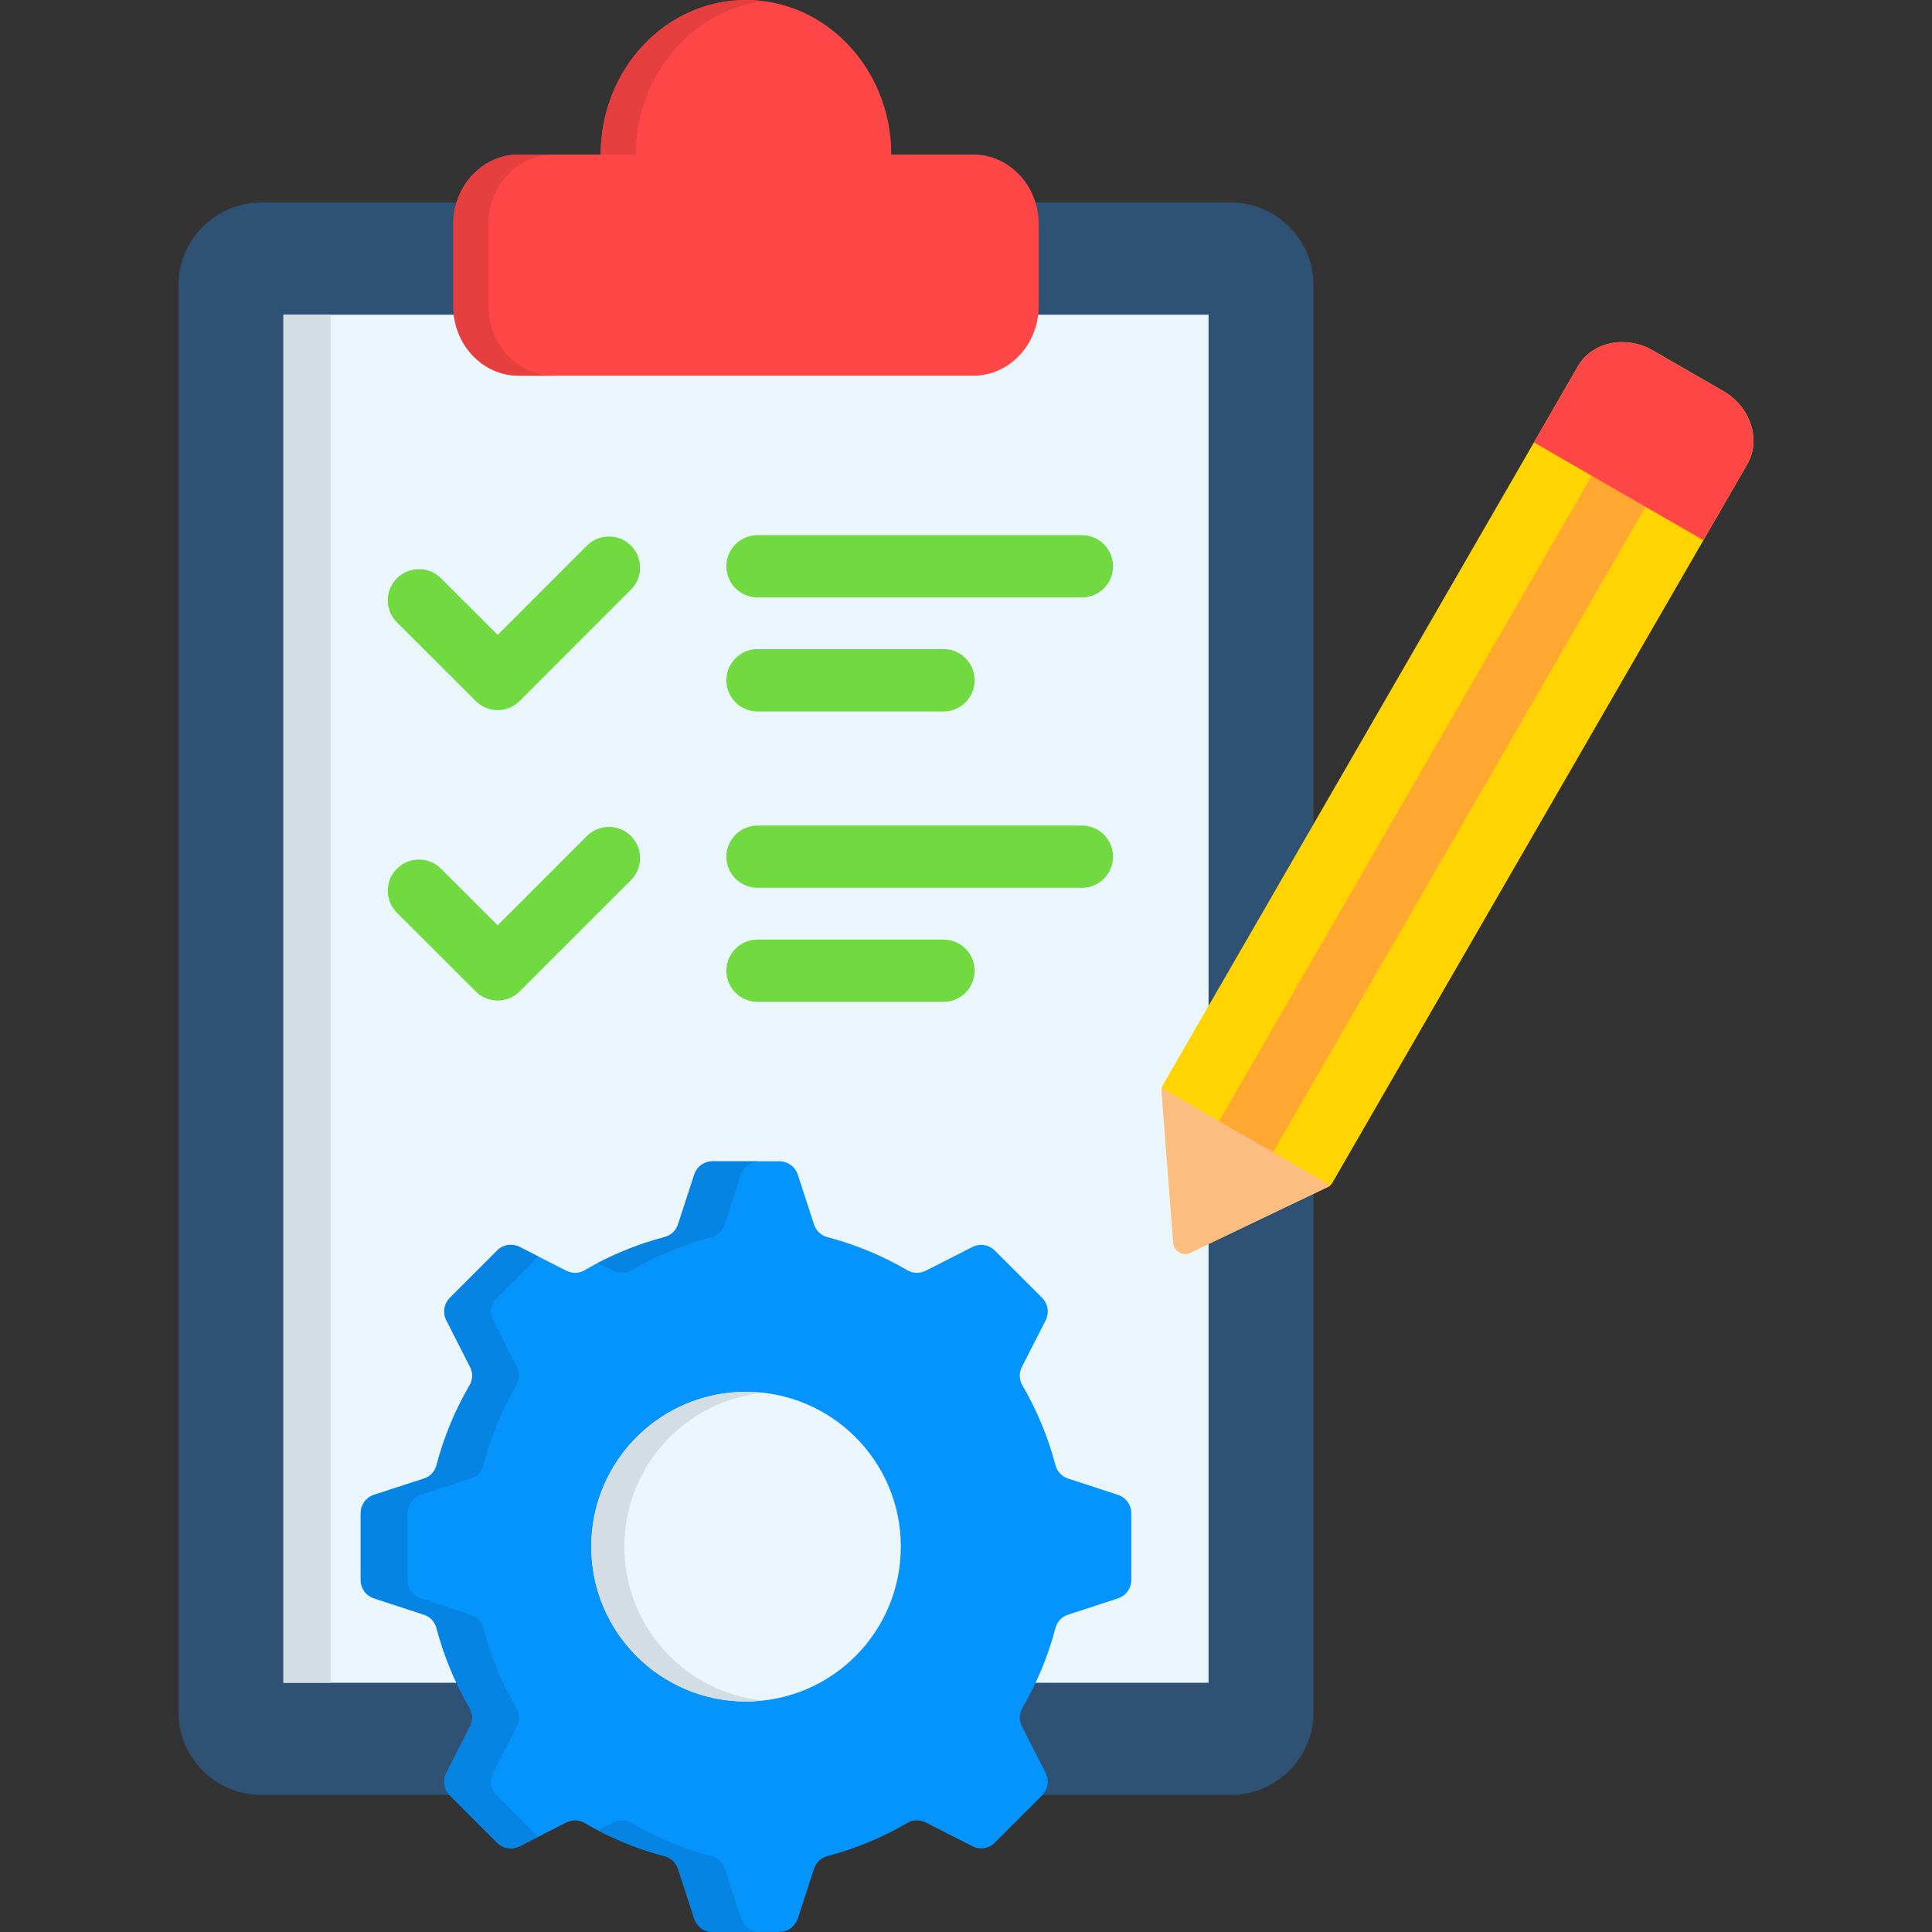
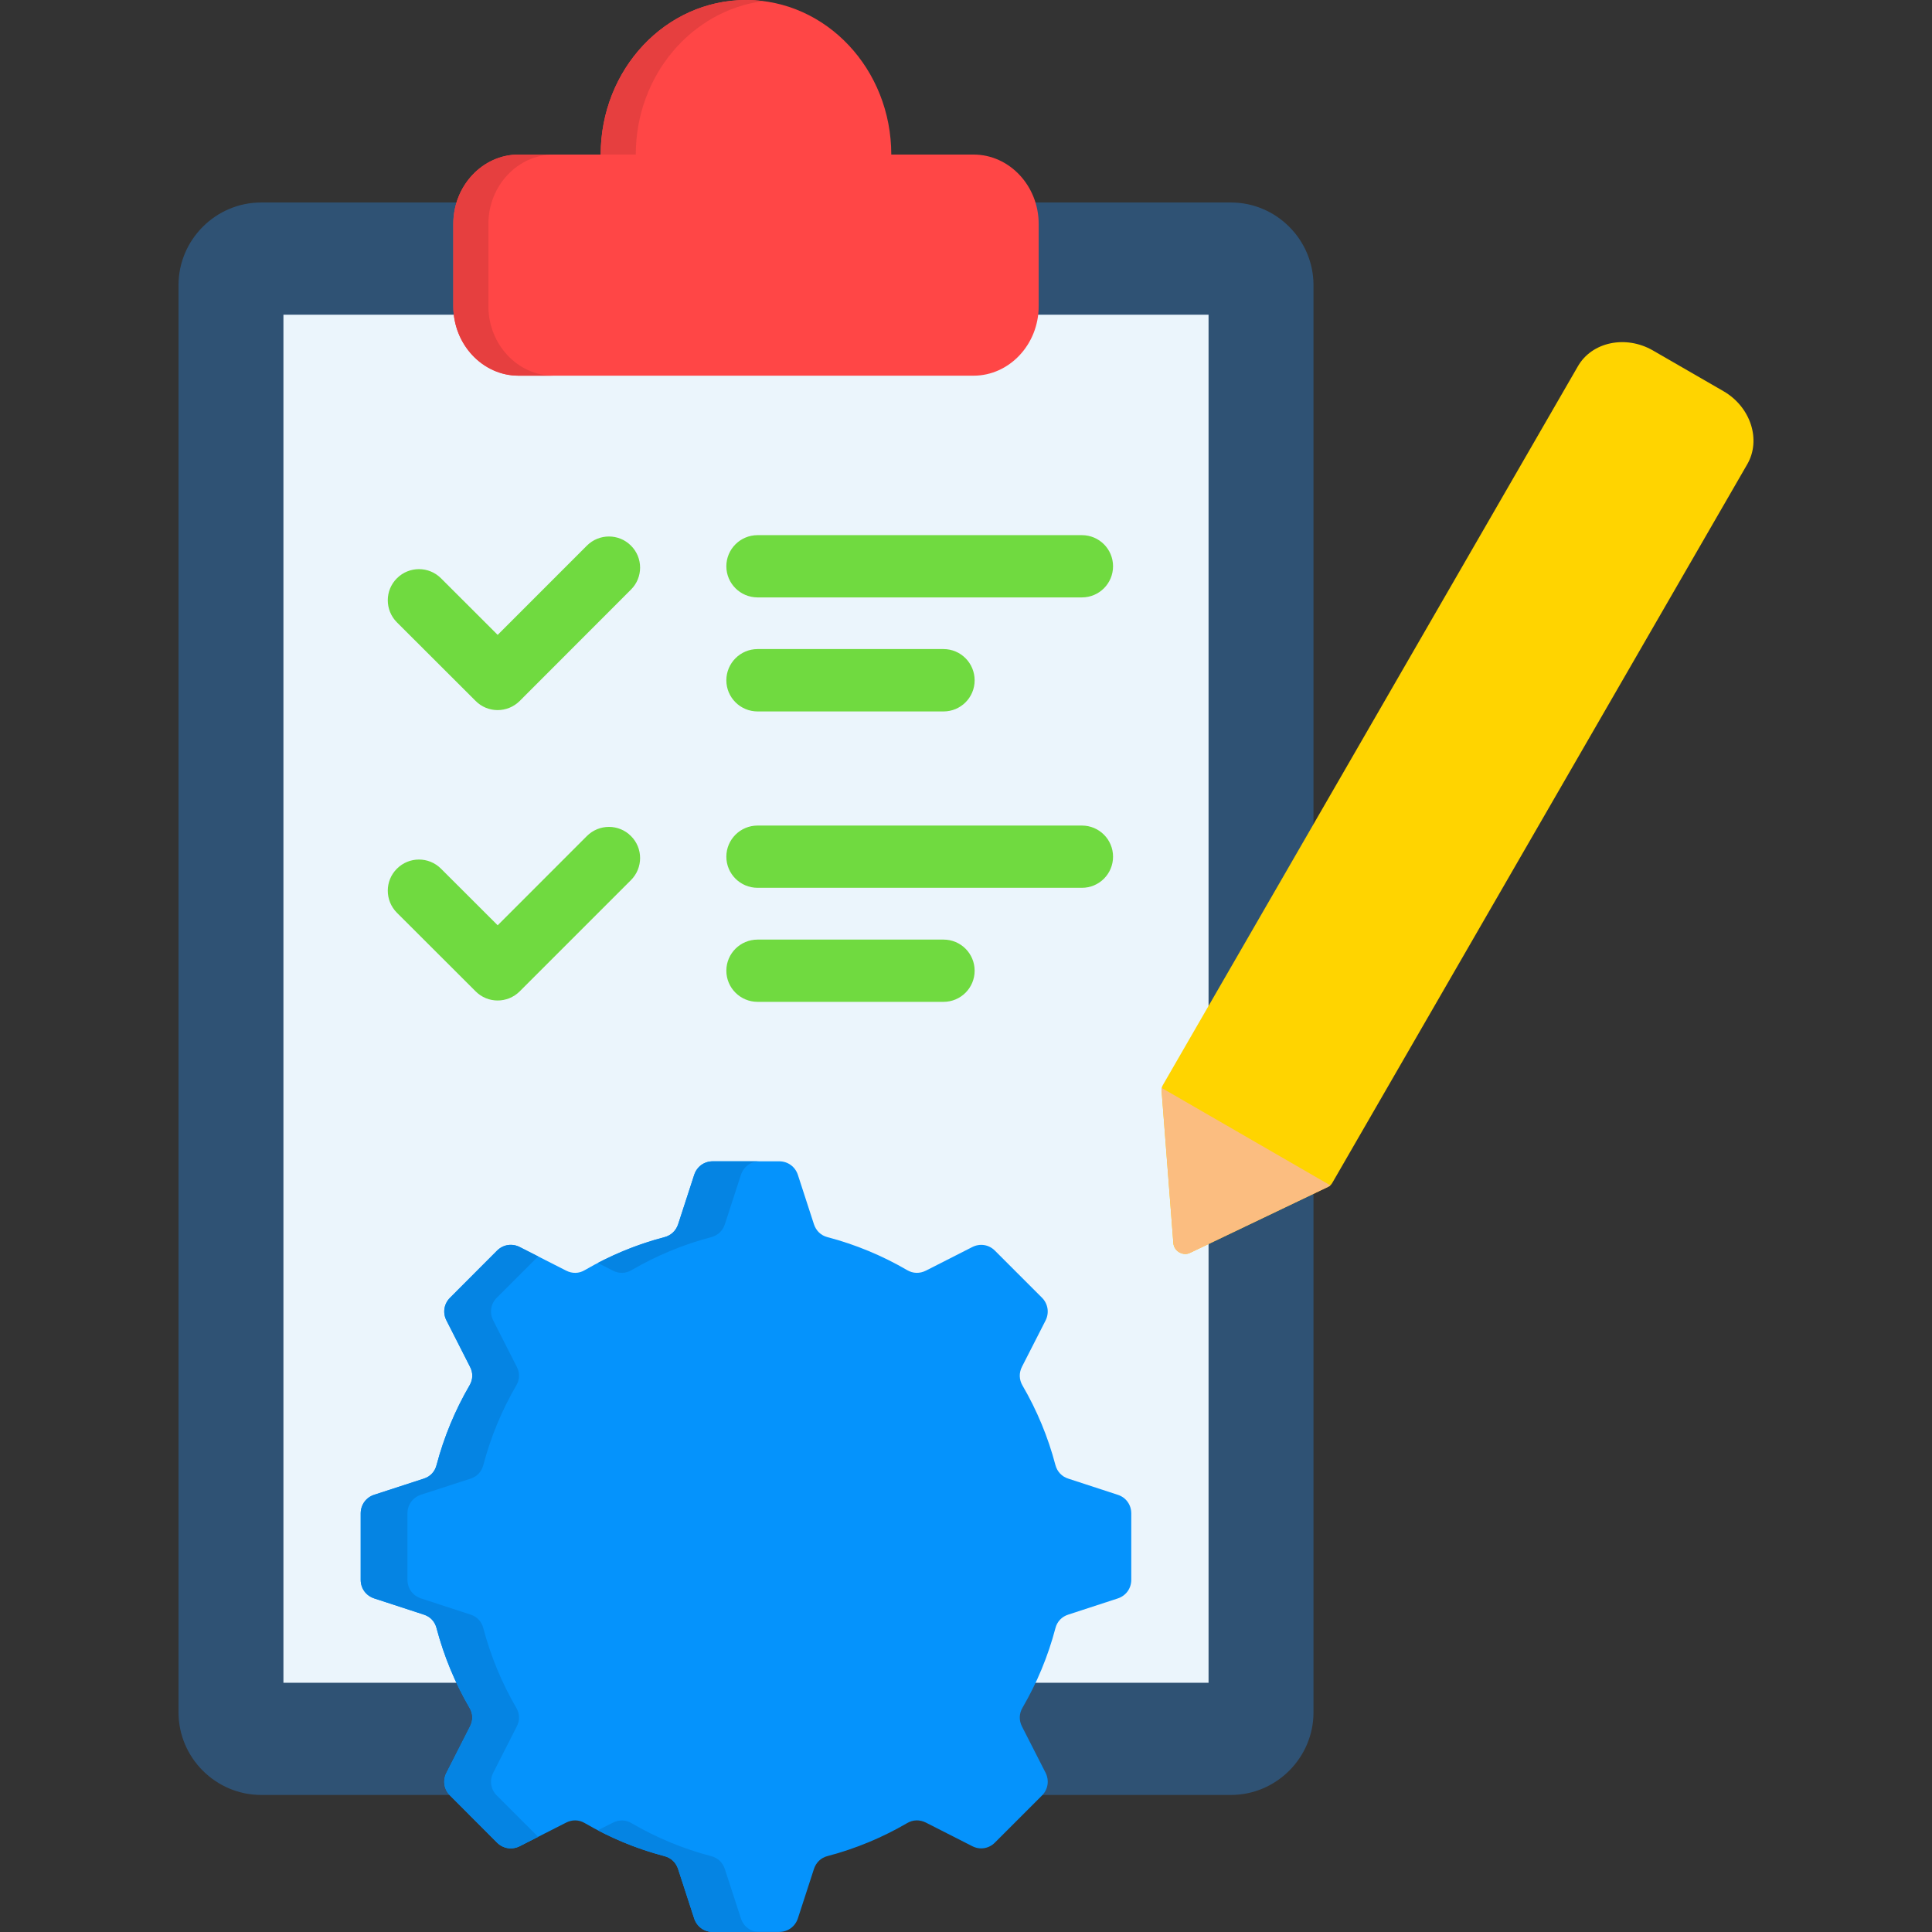
<svg xmlns="http://www.w3.org/2000/svg" id="Layer_1" enable-background="new 0 0 512 512" viewBox="0 0 512 512">
  <rect x="0" y="0" width="512" height="512" fill="#333333" stroke="none" />
  <g>
    <path clip-rule="evenodd" d="m69.22 53.66h256.99c12.02 0 21.88 9.86 21.88 21.91v378.23c0 12.02-9.86 21.88-21.88 21.88h-256.99c-12.05 0-21.91-9.86-21.91-21.88v-378.23c-.01-12.04 9.86-21.91 21.91-21.91z" fill="#2f5274" fill-rule="evenodd" />
    <path clip-rule="evenodd" d="m75.11 83.4h245.17v362.55h-245.17z" fill="#ebf5fc" fill-rule="evenodd" />
    <path clip-rule="evenodd" d="m137.42 40.96h21.77c0-22.62 17.23-40.96 38.52-40.96 21.26 0 38.49 18.34 38.49 40.96h21.8c9.5 0 17.26 8.28 17.26 18.37v21.83c0 10.12-7.77 18.4-17.26 18.4h-120.58c-9.52 0-17.29-8.28-17.29-18.4v-21.83c0-10.09 7.76-18.37 17.29-18.37z" fill="#ff4646" fill-rule="evenodd" />
    <path d="m200.77 265.5c-4.56 0-8.28-3.69-8.28-8.25s3.71-8.25 8.28-8.25h49.27c4.56 0 8.25 3.69 8.25 8.25s-3.69 8.25-8.25 8.25zm-45.24-120.9c3.23-3.23 8.48-3.23 11.68 0 3.23 3.2 3.23 8.45 0 11.65l-29.48 29.51c-3.23 3.23-8.48 3.23-11.68 0l-20.86-20.83c-3.23-3.23-3.23-8.48 0-11.68 3.23-3.23 8.45-3.23 11.68 0l15.02 15zm0 76.96c3.23-3.23 8.48-3.23 11.68 0 3.23 3.2 3.23 8.45 0 11.68l-29.48 29.48c-3.23 3.23-8.48 3.23-11.68 0l-20.86-20.83c-3.23-3.23-3.23-8.48 0-11.68 3.23-3.23 8.45-3.23 11.68 0l15.02 15zm45.24-63.24c-4.56 0-8.28-3.69-8.28-8.25s3.71-8.25 8.28-8.25h85.95c4.56 0 8.25 3.69 8.25 8.25s-3.69 8.25-8.25 8.25zm0 30.22c-4.56 0-8.28-3.69-8.28-8.25s3.71-8.28 8.28-8.28h49.27c4.56 0 8.25 3.71 8.25 8.28s-3.69 8.25-8.25 8.25zm0 46.74c-4.56 0-8.28-3.69-8.28-8.25s3.71-8.25 8.28-8.25h85.95c4.56 0 8.25 3.69 8.25 8.25s-3.69 8.25-8.25 8.25z" fill="#70da40" />
    <path clip-rule="evenodd" d="m176.08 327.86c-7.48 1.96-14.57 4.93-21.09 8.73-1.56.94-3.34.96-4.96.14l-12.27-6.24c-2.04-1.05-4.42-.68-6.04.94l-12.44 12.47c-1.64 1.62-2.01 4-.96 6.04l6.24 12.27c.85 1.62.79 3.4-.14 4.96-3.8 6.52-6.75 13.61-8.73 21.09-.45 1.76-1.67 3.06-3.4 3.6l-13.1 4.28c-2.18.68-3.6 2.64-3.6 4.93v17.6c0 2.3 1.42 4.22 3.6 4.93l13.1 4.28c1.73.54 2.95 1.84 3.4 3.6 1.98 7.48 4.93 14.57 8.73 21.09.94 1.56.99 3.34.14 4.96l-6.24 12.27c-1.05 2.04-.68 4.42.96 6.04l12.44 12.47c1.62 1.62 4 1.98 6.04.94l12.27-6.24c1.62-.82 3.4-.79 4.96.14 6.52 3.8 13.61 6.77 21.09 8.73 1.76.45 3.06 1.7 3.63 3.43l4.25 13.07c.71 2.18 2.64 3.6 4.93 3.6h17.6c2.3 0 4.25-1.42 4.96-3.6l4.25-13.07c.57-1.73 1.84-2.98 3.6-3.43 7.48-1.96 14.57-4.93 21.09-8.73 1.59-.94 3.34-.96 4.99-.14l12.27 6.24c2.04 1.05 4.39.68 6.01-.94l12.47-12.47c1.62-1.62 1.98-4 .96-6.04l-6.26-12.27c-.82-1.62-.77-3.4.14-4.96 3.8-6.52 6.77-13.61 8.73-21.09.45-1.76 1.7-3.06 3.43-3.6l13.1-4.28c2.15-.71 3.57-2.64 3.57-4.93v-17.6c0-2.3-1.42-4.25-3.57-4.93l-13.1-4.28c-1.73-.54-2.95-1.84-3.43-3.6-1.96-7.48-4.93-14.57-8.73-21.09-.91-1.56-.96-3.34-.14-4.96l6.26-12.27c1.02-2.04.65-4.42-.96-6.04l-12.47-12.47c-1.62-1.62-3.97-1.98-6.01-.94l-12.27 6.24c-1.64.82-3.4.79-4.99-.14-6.52-3.8-13.61-6.77-21.09-8.73-1.76-.45-3.03-1.7-3.6-3.43l-4.25-13.07c-.71-2.18-2.66-3.6-4.96-3.6h-17.6c-2.3 0-4.22 1.42-4.93 3.6l-4.25 13.07c-.57 1.73-1.87 2.97-3.63 3.43z" fill="#0593fc" fill-rule="evenodd" />
-     <path clip-rule="evenodd" d="m238.73 409.86c0 22.68-18.37 41.05-41.02 41.05-22.68 0-41.02-18.37-41.02-41.05 0-22.65 18.34-41.02 41.02-41.02 22.65.01 41.02 18.38 41.02 41.02z" fill="#ebf5fc" fill-rule="evenodd" />
    <path clip-rule="evenodd" d="m438.03 92.87 18.71 10.8c7.2 4.17 10.03 12.87 6.32 19.33l-110.01 190.51c-.26.45-.62.79-1.11 1.02l-36.57 17.49c-.91.45-1.93.37-2.86-.14-.91-.54-1.47-1.42-1.56-2.41l-3.12-40.42c-.06-.54.06-.99.31-1.45l110.02-190.54c3.71-6.46 12.67-8.33 19.87-4.19z" fill="#ffd400" fill-rule="evenodd" />
-     <path d="m337.18 305.66c-2.3 3.94-7.31 5.27-11.25 3-3.94-2.3-5.3-7.34-3-11.28l101.17-175.24c2.3-3.94 7.31-5.27 11.25-3 3.94 2.3 5.3 7.34 3 11.25z" fill="#fea832" />
    <g clip-rule="evenodd" fill-rule="evenodd">
      <path d="m352.57 314.14c-.17.14-.37.28-.62.4l-36.57 17.49c-.91.45-1.93.37-2.86-.14-.91-.54-1.47-1.42-1.56-2.41l-3.12-40.42c-.03-.26-.03-.51.03-.74z" fill="#fbbd80" />
-       <path d="m438.03 92.87 18.71 10.8c7.2 4.17 10.03 12.87 6.32 19.33l-11.65 20.15-44.9-25.91 11.65-20.18c3.71-6.46 12.67-8.33 19.87-4.19z" fill="#ff4646" />
-       <path d="m75.11 83.4h12.5v362.55h-12.5z" fill="#d4dde3" />
      <path d="m176.08 327.86c-6.21 1.62-12.1 3.94-17.66 6.83l4 2.04c1.62.82 3.4.79 4.96-.14 6.52-3.8 13.61-6.77 21.09-8.73 1.76-.45 3.06-1.7 3.63-3.43l4.25-13.07c.71-2.18 2.64-3.6 4.93-3.6h-12.38c-2.3 0-4.22 1.42-4.93 3.6l-4.25 13.07c-.58 1.73-1.88 2.97-3.64 3.43zm-33.47 5.1-4.85-2.47c-2.04-1.05-4.42-.68-6.04.94l-12.44 12.47c-1.64 1.62-2.01 4-.96 6.04l6.24 12.27c.85 1.62.79 3.4-.14 4.96-3.8 6.52-6.75 13.61-8.73 21.09-.45 1.76-1.67 3.06-3.4 3.6l-13.1 4.25c-2.18.71-3.6 2.66-3.6 4.96v17.6c0 2.3 1.42 4.22 3.6 4.93l13.1 4.28c1.73.54 2.95 1.84 3.4 3.6 1.98 7.48 4.93 14.57 8.73 21.09.94 1.56.99 3.34.14 4.96l-6.24 12.27c-1.05 2.04-.68 4.42.96 6.04l12.44 12.47c1.62 1.62 4 1.98 6.04.94l4.85-2.47-10.94-10.94c-1.64-1.62-2.01-4-.96-6.04l6.24-12.27c.85-1.62.79-3.4-.14-4.96-3.8-6.52-6.75-13.61-8.73-21.09-.45-1.76-1.67-3.06-3.4-3.6l-13.1-4.28c-2.18-.71-3.6-2.64-3.6-4.93v-17.6c0-2.3 1.42-4.25 3.6-4.96l13.1-4.25c1.73-.54 2.95-1.84 3.4-3.6 1.98-7.48 4.93-14.57 8.73-21.09.94-1.56.99-3.34.14-4.96l-6.24-12.27c-1.05-2.04-.68-4.42.96-6.04zm15.81 152.08c5.56 2.92 11.45 5.24 17.66 6.86 1.76.45 3.06 1.7 3.63 3.43l4.25 13.07c.71 2.18 2.64 3.6 4.93 3.6h12.39c-2.3 0-4.22-1.42-4.93-3.6l-4.25-13.07c-.57-1.73-1.87-2.98-3.63-3.43-7.48-1.96-14.57-4.93-21.09-8.73-1.56-.94-3.34-.96-4.96-.14z" fill="#0584e3" />
-       <path d="m202.08 450.66c-1.42.17-2.89.26-4.37.26-22.68 0-41.02-18.37-41.02-41.05 0-22.65 18.34-41.02 41.02-41.02 1.47 0 2.95.09 4.37.26-20.58 2.18-36.62 19.62-36.62 40.76-.01 21.17 16.04 38.6 36.62 40.79z" fill="#d4dde3" />
      <path d="m137.42 40.96h9.27c-9.5 0-17.26 8.28-17.26 18.37v21.83c0 10.12 7.77 18.4 17.26 18.4h-9.27c-9.52 0-17.29-8.28-17.29-18.4v-21.83c0-10.09 7.76-18.37 17.29-18.37zm21.77 0c0-22.62 17.23-40.96 38.52-40.96 1.56 0 3.12.11 4.65.28-19.08 2.44-33.87 19.73-33.87 40.68z" fill="#e63f3f" />
    </g>
  </g>
</svg>